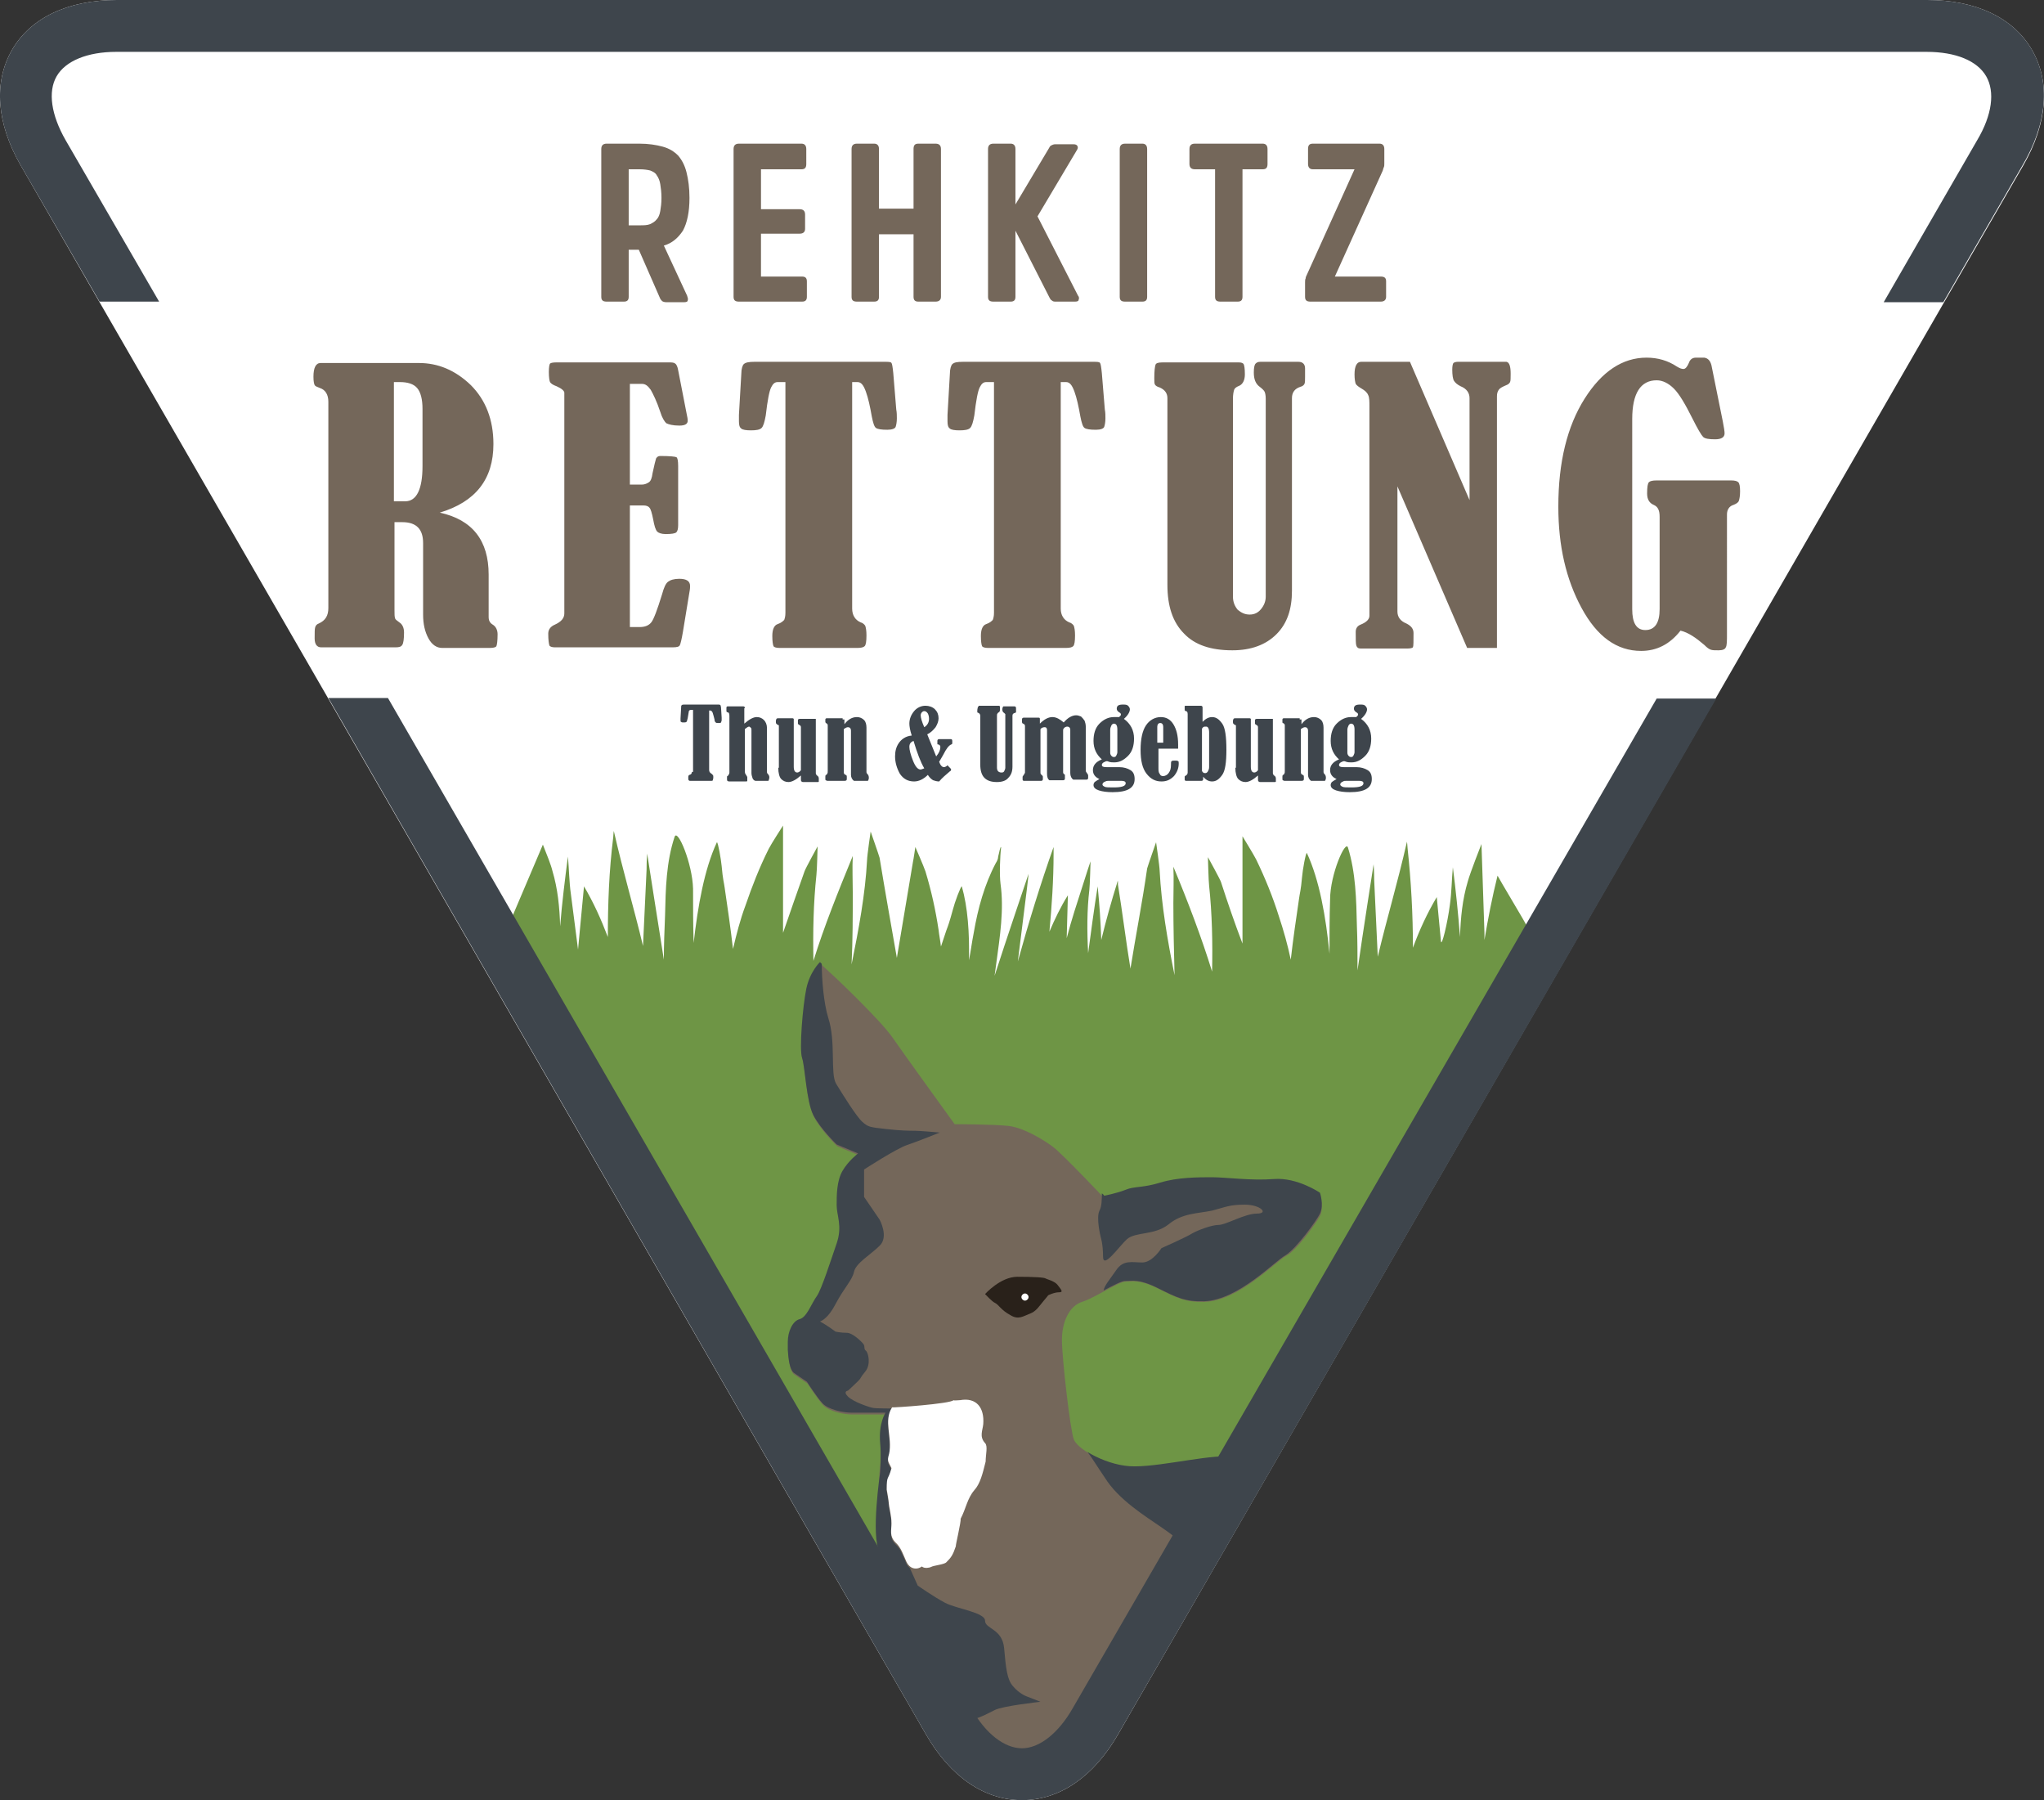
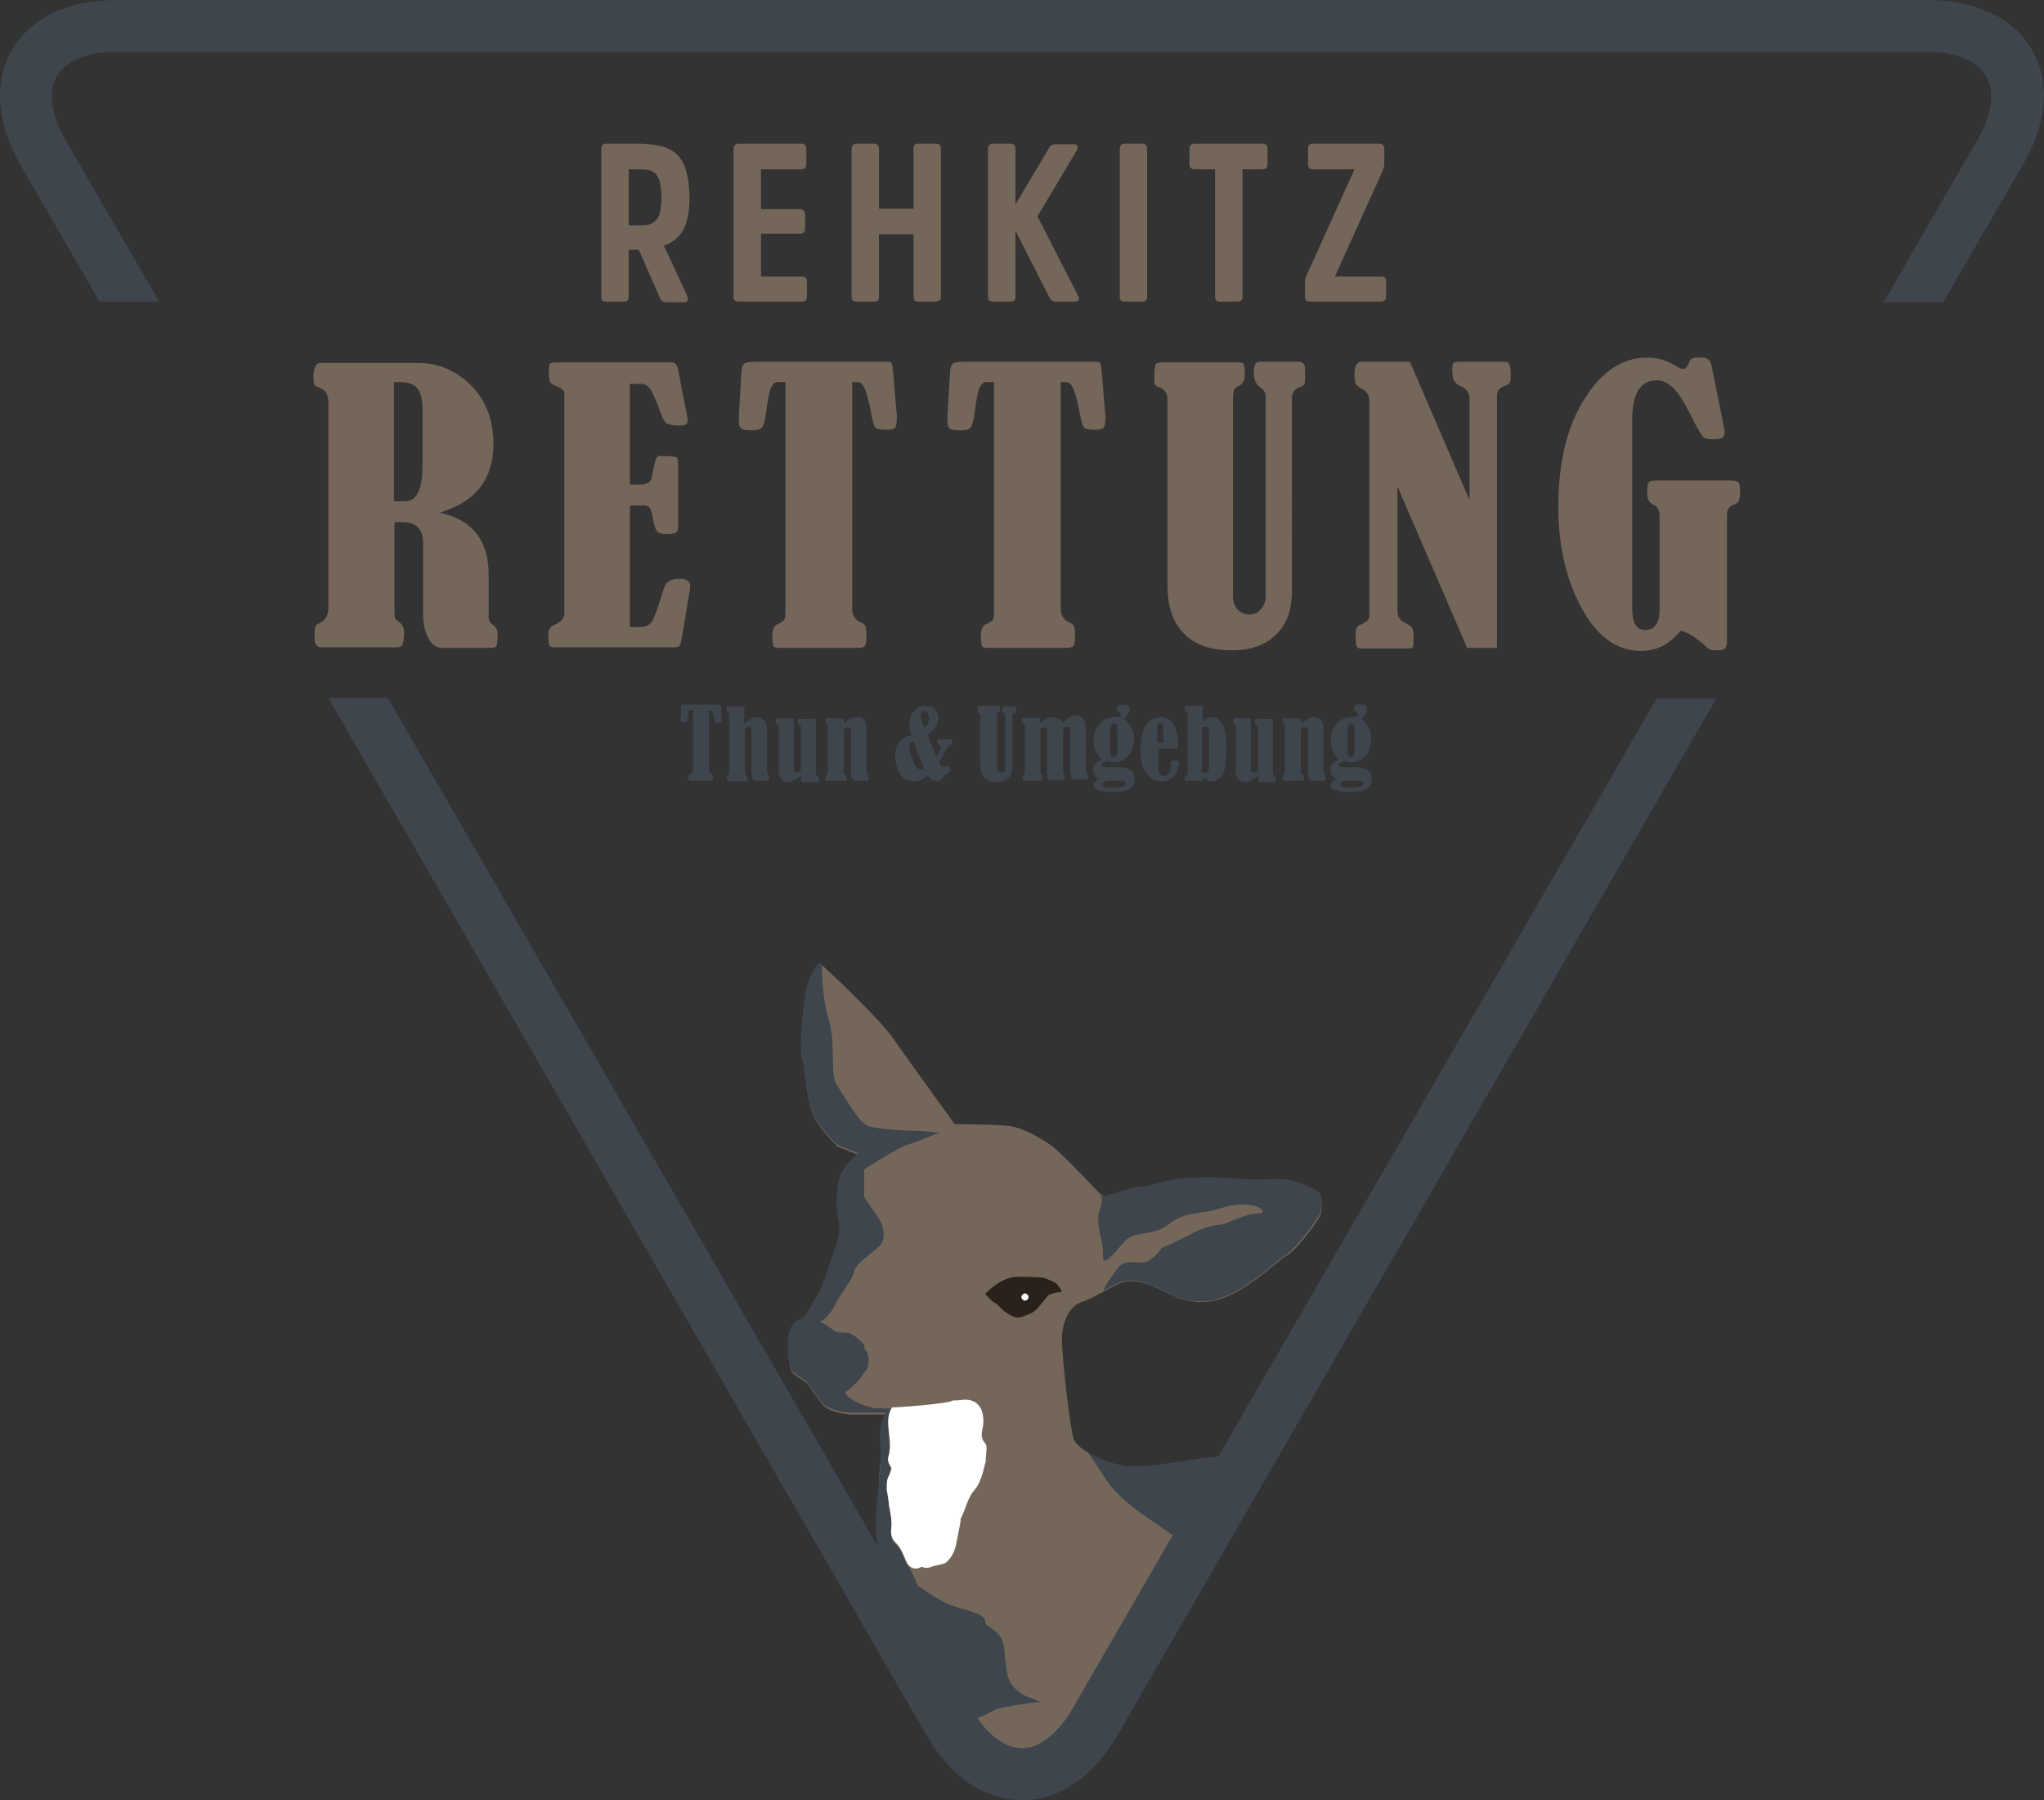
<svg xmlns="http://www.w3.org/2000/svg" xmlns:xlink="http://www.w3.org/1999/xlink" version="1.1" id="Layer_1" x="0px" y="0px" viewBox="0 0 343 302" style="enable-background:new 0 0 343 302;" xml:space="preserve">
  <rect x="0" y="0" width="343" height="302" fill="#333333" stroke="none" />
  <style type="text/css">
	.st0{clip-path:url(#SVGID_2_);fill:#FFFFFF;}
	.st1{clip-path:url(#SVGID_2_);fill:#6E9545;}
	.st2{clip-path:url(#SVGID_4_);fill:#74675A;}
	.st3{clip-path:url(#SVGID_4_);fill:#3E454C;}
	.st4{clip-path:url(#SVGID_4_);fill:#FFFFFF;}
	.st5{clip-path:url(#SVGID_4_);fill:#29211A;}
	.st6{clip-path:url(#SVGID_6_);fill:#3E454C;}
	.st7{clip-path:url(#SVGID_6_);fill:#74675A;}
</style>
  <g>
    <defs>
-       <rect id="SVGID_1_" width="343" height="302" />
-     </defs>
+       </defs>
    <clipPath id="SVGID_2_">
      <use xlink:href="#SVGID_1_" style="overflow:visible;" />
    </clipPath>
    <path class="st0" d="M339.5,27.8c4.1-7.1,4.6-14,1.5-19.4C337.9,3,331.6,0,323.4,0H19.6C11.4,0,5.1,3,2,8.4   c-3.1,5.4-2.6,12.3,1.5,19.4l13.9,24.1l138,239.1c4.1,7.1,9.8,11,16.1,11c6.3,0,12-3.9,16.1-11L326.3,50.6L339.5,27.8z" />
    <path class="st1" d="M85.4,155.1l5.7-13.4c0.6,1.5,1.4,3.5,1.6,4.4c0.9,3,1.2,6.1,1.3,9.3c0.3-3.9,0.8-7.8,1.3-11.7   c0.2,2.1,0.2,4.2,0.5,6.3c0.4,3.1,0.8,6.2,1.2,9.3c0.1-1.1,0.2-2.1,0.3-3.2l0.7-7.4c1.6,2.7,2.9,5.6,4,8.5c0-5.5,0.2-11.1,0.9-16.7   c0-0.3,0.1-1.1,0.1-1.1c1.6,7,3.4,13,4.9,19.3c0.2-4.3,0.4-8.6,0.6-12.8c0-1.5,0.1-2.7,0.1-2.7s1.9,12.2,2.8,17.8   c0-2.5,0.1-4.9,0.2-7.4c0.1-4.5,0.2-9,1.6-13.2c0.5-1.5,3,4.5,3.1,8.7c0,3,0,6,0.1,9.1c0.7-6.2,1.8-12.4,3.9-16.9   c0.2,0,0.7,2.9,0.8,4c0.2,2.3,0.4,2.8,0.5,3.6c0.5,3.4,1,6.8,1.4,10.3c0.6-2.5,1.2-4.9,2.1-7.3c1.1-3.2,2.3-6.3,3.9-9.5   c0.4-0.8,2.4-3.9,2.4-3.9s0,2.2,0,2.5c0,5.2,0,10.3,0,15.5c1.2-3.5,2.4-6.9,3.6-10.3c0.1-0.4,2.2-4.2,2.2-4.2s-0.1,4.1-0.2,4.8   c-0.5,4.7-0.6,9.5-0.5,14.4c1.8-5.8,4.1-11.5,6.6-17.6c-0.1,2,0,4.1,0,6.1c0,4,0,8-0.2,12.1c1.2-5.9,2.3-11.8,2.6-17.5   c0-0.7,0.6-4.8,0.6-4.8s1.4,4,1.5,4.4c0.9,5.5,1.9,11.1,2.9,16.8c0.9-5.4,1.8-10.7,2.7-16.1c0.1-0.4,0.4-2.5,0.4-2.5   s1.4,3.2,1.7,4.1c1,3.3,1.7,6.5,2.2,9.8c0.1,0.9,0.3,1.9,0.4,2.8c0.3-0.9,0.6-1.8,0.9-2.7c0.3-0.8,0.5-1.3,1.1-3.5   c0.3-1.2,1.3-3.9,1.5-3.9c1,3.5,1.3,7.8,1.2,12.4c0.3-1.5,0.5-3.1,0.8-4.6c0.7-4.1,1.8-8.1,3.7-11.7c0.2-0.3,0.4-0.7,0.4-1.1   c0.2-0.7,0.3-1.6,0.5-1.6c-0.2,1.6-0.3,4.7-0.1,6.2c0.6,4.3-0.1,8.8-0.7,13.2c-0.1,0.7-0.2,1.5-0.3,2.2c1.8-5.6,5.7-17.1,5.7-17.1   s-0.1,1.2-0.3,2.7c-0.5,4-1,8-1.5,12c1.8-6.5,3.8-13,6-19.2c0,0,0,0.8,0,1.1c0,4.4-0.3,8.8-0.7,13.1c0.9-2.1,1.9-4.2,3.1-6.1   l-0.2,7.2c0.8-3.1,1.8-6.1,2.8-9.2c0.1-0.4,1.2-3.7,1.2-3.7s-0.1,4.1-0.2,4.8c-0.4,3.4-0.4,6.9-0.2,10.6c0.5-3.7,1-7.5,1.6-11.2   c0.3,3,0.5,6,0.6,9c0.8-3.3,1.7-6.5,2.7-9.7v0c0,0,0,0,0,0c0-0.1,0-0.1,0.1-0.2l0,0.6c0.7,4.3,1.4,9.9,2.1,14.1   c0.9-5.6,2-11.2,2.8-16.8c0.1-0.4,1.5-4.4,1.5-4.4s0.6,4.1,0.6,4.8c0.3,5.7,1.3,11.6,2.5,17.5c-0.1-4-0.2-8-0.2-12.1   c0-2,0.1-4.1,0-6.1c2.5,6,4.7,11.8,6.5,17.6c0.1-4.9,0-9.7-0.5-14.4c-0.1-0.7-0.2-4.8-0.2-4.8s2.1,3.8,2.2,4.2   c1.1,3.4,2.3,6.9,3.6,10.3c0-5.2,0-10.3,0-15.5c0-0.4,0-2.5,0-2.5s1.9,3.1,2.3,3.9c1.5,3.1,2.8,6.3,3.8,9.5c0.8,2.4,1.5,4.9,2,7.3   c0.4-3.5,0.9-6.9,1.4-10.3c0.1-0.8,0.3-1.3,0.5-3.6c0.1-1.2,0.6-4,0.8-4c2.1,4.5,3.2,10.7,3.8,16.9c0-3,0-6.1,0.1-9.1   c0-4.2,2.6-10.1,3-8.7c1.3,4.2,1.4,8.7,1.5,13.2c0.1,2.4,0.1,4.9,0.1,7.4c0.8-5.7,2.7-17.8,2.7-17.8s0.1,1.2,0.1,2.7   c0.2,4.3,0.4,8.6,0.6,12.8c1.5-6.3,3.3-12.3,4.9-19.3c0,0,0.1,0.8,0.1,1.1c0.6,5.6,0.9,11.1,0.9,16.7c1.1-3,2.4-5.8,4-8.5l0.7,7.4   c0.1,1.1,1.1-3,1.5-6.1c0.3-2.1,0.3-4.2,0.5-6.3c0.5,3.9,0.9,7.8,1.2,11.7c0.1-3.2,0.4-6.3,1.3-9.3c0.4-1.5,2.3-6.3,2.3-6.3   l0.5,14.9c0,0.4,0,0.8,0,1.2c0.6-3.6,1.3-7.2,2.2-10.8c0,0.1,4.9,8.3,4.9,8.4l-30.4,59.3l-55,87.5L85.4,155.1z" />
  </g>
  <g>
    <defs>
      <polygon id="SVGID_3_" points="168.9,298.8 179.1,296 254.2,160.9 83.5,152.4   " />
    </defs>
    <clipPath id="SVGID_4_">
      <use xlink:href="#SVGID_3_" style="overflow:visible;" />
    </clipPath>
    <path class="st2" d="M147.6,247c0,0-0.6,8.1,0.9,10.6c1.5,2.5,3.4,8.7,5.8,10.7c2.4,2,4.4,7,4.4,7s-11.2,5.5-13.3,6.4   c-2.2,0.9-6.5,1.7-8.7,3.2c-2.2,1.5-3.8,2-3.5,4.6c0.3,2.6,0,3.8,1.2,5.8c1.2,2,1.6,2.8,1.6,5.5c0,2.8-0.4,6.4,0.7,7.5   c1.2,1.2,1.3,3.5,4.6,3.5c3.3,0,6.4,0.3,10.9,0.3s8.2,0.3,9.8,0.3c1.6,0,3.6,0.3,5.9,0.3c2.3,0,4.7,0.3,4.7,0.3l2.9,0.3   c0,0-3.5,2.8-1.7,5.1c1.8,2.3,4.6,4.4,5.7,4.4c1,0,4.2,0.3,6.2,0.3c2,0,5.8-0.8,7.8-1.7c2-0.9,5.5-0.9,5.5-0.9s2.2-0.3,6.5-0.9   c4.4-0.6,9.3-3.2,14.1-3.2s23.2,0.9,26.5,0.4c3.3-0.4,11.5-0.7,13.5-1c2-0.3,4.1,0,5.4-1.5c1.3-1.5,2.8-2.9,2.9-4.1   c0.1-1.2,0.3-1.7,0.3-2.6c0-0.9-2.1-3.5-2.1-3.5s1.5,1.2,4.8,0c3.3-1.2,7.2-2.3,8.4-2.9c1.2-0.6,3.8-2,5.7-2.9   c1.9-0.9,1.9-1.5,4.8-1.9c2.9-0.4,3.9,0.9,5.7-1c1.7-1.9,3.8-4.8,3-7.5c-0.7-2.7-1.5-8.4-1.5-8.4s-11.2-17.7-13.5-20.6   c-2.3-2.9-14.1-14.2-19.9-16.2c-5.8-2-14.4-5.1-21.3-4.6c-7,0.4-15.9,0.9-21.2,1.9c-5.2,1-10.3,4.4-15.1,4.4   c-4.8,0-13.1,2.2-17.1,1.6c-4.1-0.6-8.1-3-8.7-4.5c-0.6-1.5-2-13.7-2-16.7c0-3,1.2-5.7,3.4-6.4c2.2-0.7,6.1-3.4,7.3-3.4   c1.2,0,2.3-0.4,5.5,1.2c3.2,1.6,4.6,2.3,7.8,2.2c5.7-0.2,11.9-6.8,13.6-7.7c1.8-0.9,5.1-5.6,5.7-6.7c0.7-1.5,0-3.5,0-3.5   s-3.8-2.6-7.7-2.3c-3.9,0.3-8.1-0.3-10.4-0.3c-2.3,0-5.8,0-8.7,0.9c-2.9,0.9-4.4,0.6-5.8,1.2c-1.5,0.6-3.6,1-3.6,1s-7-7.4-8.6-8.6   c-1.6-1.2-4.9-3.2-7.4-3.5c-2.5-0.3-9.1-0.3-9.1-0.3s-8.4-11.6-10.4-14.5c-2-2.9-9.4-9.9-9.4-9.9l-2.7-2.5c0,0-1.7,1.6-2.3,4.5   c-0.6,2.9-1.2,10.2-0.7,11.6c0.4,1.5,0.7,7.3,1.9,9.6c1.2,2.3,3.9,4.9,3.9,4.9l3.6,1.5c0,0-1.6,1.2-2.6,2.9c-1,1.7-1,4.1-1,5.8   c0,1.7,1,3.5,0,6.4c-1,2.9-2.5,7.6-3.3,8.8c-0.9,1.2-1.7,3.6-2.9,3.9c-1.2,0.3-2,2.1-2,3.8c0,1.7,0,4.5,1,5.2   c1,0.7,2.2,1.5,2.2,1.5s1.6,2.5,2.6,3.6c1,1.1,3.5,1.6,4.9,1.6h4.9h0.9c0,0-1.2,1.8-0.9,5.1C147.9,244.1,147.6,247,147.6,247" />
    <path class="st3" d="M283.4,258.8c-2.3-2.9-14.1-14.2-19.9-16.2c-5.8-2-14.4-5.1-21.3-4.6c-7,0.4-15.9,0.9-21.2,1.9   c-5.2,1-10.3,4.4-15.1,4.4s-13.1,2.2-17.1,1.6c-2.3-0.3-4.7-1.3-6.3-2.3c0.7,0.9,1.6,2.4,2.9,4.3c2.3,3.7,6.7,6.4,9.6,8.4   c2.9,2,4.1,3.1,6.4,6.4c2.3,3.3,3.5,5.8,3.5,8.4c0,2.6-0.3,7.3-0.7,9.3c-0.4,2,0.1,3.2-1,6.1c-1.2,2.9-2.9,5.5-4.4,6.4   c-1.5,0.9-7.8,2-8.7,1.7c-0.9-0.3-3.3-0.6-4.8,0.3c-1.5,0.9-5.5,2.2-5.5,2.2s-1.6,1-1.6,1.9c0,0.9,0.9,2.3-0.3,2.6   s-3.5,2.2-3.5,2.2s-6.7,3.9-7.8,4.4c-1.2,0.4-6.7,3.3-6.7,3.3l-0.4,1c1.1,0,1.9,0.1,2.5,0.1c1.6,0,3.6,0.3,5.9,0.3   c2.3,0,4.7,0.3,4.7,0.3l2.9,0.3c0,0-3.5,2.8-1.7,5.1c1.8,2.3,4.6,4.4,5.7,4.4c1,0,4.2,0.3,6.2,0.3c2,0,5.8-0.8,7.8-1.7   c2-0.9,5.5-0.9,5.5-0.9s2.2-0.3,6.5-0.9c1.2-0.2,2.5-0.5,3.8-0.9c-0.4-0.9-0.9-1.5-1.5-1.7c-1.6-0.6-6.8-1.7-8-1.7   c-1.2,0-4.9,1-8.1,0.6c-3.2-0.4-13.6-4.6-4.9-9c5-2.5,13.6-4.4,16-4.9c2.3-0.6,5.5-1,9-1h12.2c2.3,0,4.1,0.1,8.7,0   c4.6-0.1,9,0.6,10.2-1.9c1.2-2.5,0.2-8.3,0.2-8.3s0.9-1.2-1.7-3.9c-2.6-2.8-7-7.4-7.3-9c-0.3-1.6-1-7.8-0.3-8.7   c0.7-0.9,2.3-4.1,3.6-6.7c1.3-2.6,8.7-7.2,10.2-9c1.5-1.8,3.5-4.9,6.8-4.6c3.3,0.3,10.2,1.6,11.9,2.8c1.7,1.2,6.7,3.6,9.3,5   c2.6,1.5,3.8,4.1,5.8,5.8c2,1.7,5.2,3.9,6.4,5.2c1.2,1.3,4.4,5.8,4.4,5.8s2.5,9.1,1.6,10c-1,0.9-1,1.1-1,3.1c0,2-0.6,5.7-0.6,5.7   s0.3,0.7-1.7,2.2c-0.8,0.6-1.7,1.6-2.6,2.6c0.5-0.2,1-0.3,1.9-0.4c2.9-0.4,3.9,0.9,5.7-1c1.7-1.9,3.8-4.8,3-7.5   c-0.7-2.7-1.5-8.4-1.5-8.4S285.7,261.7,283.4,258.8" />
    <path class="st3" d="M174.6,285.5l-2.3-0.9c0,0-1.2-0.4-2.3-1.7c-1-1.1-1.2-3-1.5-6.4c-0.3-3.3-3.2-3.2-3.2-4.6s-4.8-2-6.7-3   c-1.9-1-4.6-2.9-4.6-2.9l-1.3-2.9c-0.2-0.2-0.5-0.5-0.6-0.8c-0.5-1.1-0.9-2.4-1.8-3.2c-1.1-1.1-0.7-2.1-0.7-3.2   c0-1.5-0.4-2.4-0.5-3.9c0-0.1-0.3-1.8-0.3-1.8c0-2.5,0.2-1.4,0.8-3.6c-0.5-1.1-0.8-1.1-0.4-2.4c0.5-2.6-0.7-4.9,0.2-7.1l0.4-0.8   c0,0-2.8,0-3.3-0.1c-0.6-0.1-3.3-1-4.2-1.9c-0.9-0.9,0-1,0-1s1.1-1,1.7-1.6c0.6-0.6,0.2-0.4,1.2-1.6c1-1.2,0.5-3.2,0.1-3.5   c-0.4-0.3-0.1-0.7-0.4-1.1c-0.3-0.4-1.8-1.9-2.8-1.9c-1,0-1.9-0.2-1.9-0.2s-1.3-1-2.6-1.7c0,0,0,0,0,0c0.3-0.1,1.4-0.6,2.6-2.9   c1.4-2.7,2.8-4,3.1-5.4c0.3-1.5,2.8-2.9,4.3-4.4c1.6-1.5,0-4.4,0-4.4l-2.6-3.8v-4.6c0,0,5.4-3.5,7.2-4.1c1.8-0.6,5.5-2.1,5.5-2.1   s-3.3-0.3-4.2-0.3s-2.3,0-4.9-0.3c-2.6-0.3-2.9-0.3-3.9-1.2c-1-0.9-3.3-4.6-4.4-6.4c-1-1.7,0-7-1.3-11c-0.8-2.6-1.1-6.6-1.1-9.1   l-0.3-0.3c0,0-1.7,1.6-2.3,4.5c-0.6,2.9-1.2,10.2-0.7,11.6s0.7,7.3,1.9,9.6c1.2,2.3,3.9,4.9,3.9,4.9l3.6,1.5c0,0-1.6,1.2-2.6,2.9   c-1,1.7-1,4.1-1,5.8c0,1.7,1,3.5,0,6.4c-1,2.9-2.5,7.6-3.3,8.8c-0.9,1.2-1.7,3.6-2.9,3.9c-1.2,0.3-2,2.1-2,3.8c0,0.4,0,0.8,0,1.2   c0,0.1,0,0.2,0,0.2c0.1,1.5,0.3,3.2,1,3.8c1,0.7,2.2,1.5,2.2,1.5s1.6,2.5,2.6,3.6c1,1.1,3.5,1.6,4.9,1.6h4.9h0.5h0.3   c0,0-1.2,1.8-0.9,5.1c0.2,2,0,4.9,0,4.9s-1.6,10.8-0.1,13.3c1.5,2.5,3.3,5.7,5.3,9.4c0.8,3.7,2.5,4.9,2.5,4.9s-7.8,6.2-10,7.1   c-2.2,0.9-6.5,1.7-8.7,3.2c-2.2,1.5-3.8,2-3.5,4.6c0.3,2.6,0,3.8,1.2,5.8c1.2,2,1.6,2.8,1.6,5.5c0.4-0.8,0.7-1.4,0.7-1.4   s1.5-1.5,2.3-2s2.3-2.5,3.5-3.5c1.2-1,3.2-1.9,5.2-2.9c2-1,7.5-1.5,11.9-1.9c4.4-0.4,5.8-1.5,7.3-2.2   C168.2,286.2,174.6,285.5,174.6,285.5" />
    <path class="st3" d="M221.5,203.6c0.7-1.5,0-3.5,0-3.5s-3.8-2.6-7.7-2.3c-3.9,0.3-8.1-0.3-10.4-0.3c-2.3,0-5.8,0-8.7,0.9   c-2.9,0.9-4.4,0.6-5.8,1.2c-1.5,0.6-3.6,1-3.6,1s-0.1-0.2-0.4-0.4c0,0.9,0,2.2-0.4,2.9c-0.6,1.2,0.2,4.4,0.2,4.4s0.4,1.2,0.4,3.3   c0,2.2,2.6-1.6,4-2.9c1.5-1.3,4.6-0.6,7-2.5c2.3-1.9,4.9-1.8,7.3-2.3c2.3-0.6,2.9-1,5.5-1c2.6,0,4.1,1.5,2,1.5   c-2,0-5.2,1.9-6.4,1.9c-1.2,0-3.5,0.9-4.4,1.4c-0.9,0.6-5.2,2.5-5.2,2.5s-1.5,2.4-3.2,2.4c-1.7,0-3.2-0.5-4.4,1.3   c-1.1,1.6-2,2.6-2.1,3.4c1.5-0.8,3-1.6,3.6-1.6c1.2,0,2.3-0.4,5.5,1.2c3.2,1.6,4.6,2.3,7.8,2.2c5.7-0.2,11.9-6.8,13.6-7.7   C217.6,209.4,220.9,204.8,221.5,203.6" />
    <path class="st4" d="M160,234.9c0,0.1,0.9,0,1.1,0c2.8-0.5,4.1,1.3,3.9,4c-0.1,1.1-0.7,2.1,0.3,3.2c0.5,0.5,0.1,1.9,0.1,3.1   c-0.5,2-0.9,3.7-1.9,4.8c-1.2,1.4-1.4,3.1-2.3,4.8c0.1,0.5-0.9,4.6-0.8,4.6c-0.5,1.5-0.8,1.9-1.6,2.7c-0.4,0.4-2.1,0.5-2.6,0.8   c-0.2,0.1-1.1,0.3-1.5-0.1c-1,0.7-2.1,0.3-2.6-0.8c-0.5-1.1-0.9-2.4-1.8-3.2c-1.1-1.1-0.7-2.1-0.7-3.2c0-1.5-0.4-2.4-0.5-3.9   c0-0.1-0.3-1.8-0.3-1.8c0-2.5,0.2-1.4,0.8-3.6c-0.5-1.1-0.8-1.1-0.4-2.4c0.6-2.8-1-5.5,0.5-7.8C149.7,236.2,159.6,235.5,160,234.9" />
    <path class="st4" d="M193.7,280.4c-0.7-1.1-0.6-1.6-1.1-2.8c-0.2-0.7,0.1-1.9,0.5-2.5c0.4-0.5,1.5-0.7,2.3-0.8   c0.2,0,0.5,0.7,0.7,1.1c0.3,0.5,0.5,1.1,0.7,1.6c0.7,2.2,0.6,2.2-1.4,3.3C195.3,280.5,194.4,281.3,193.7,280.4" />
    <path class="st4" d="M223.3,279.1c-1.2,0.3-2.5,0.7-3.8,0.7c-0.7,0-1.7-0.7-2.1-1.4c-0.4-0.6-0.1-1.6,0.1-2.4   c0-0.2,0.8-0.2,1.3-0.3c0.6-0.1,1.2-0.1,1.7-0.1c2.3,0.1,2.3,0.2,2.6,2.5C223.1,278.3,223.2,278.5,223.3,279.1" />
    <path class="st4" d="M263.4,277.4c-1.7-0.1-3.8,0.9-5.3-1.4c0.2-0.2-1,0.1-1-1.5c1.2-2.4,3.1-1.4,4.7-1.4c1.3,0.7,1.5,2.2,2.2,3.3   C264,276.4,263.8,276.8,263.4,277.4" />
    <path class="st4" d="M204.3,251.2c1.1-1.3,1.9-3.6,4.3-3.9c0,0.2,1.6,0.2,1.6,0.2c0.9,1.9-1.2,2.6-2,4.2c-1.5,0.7-2.3,0.3-3.6,0.5   C204.6,252.1,204.5,251.7,204.3,251.2" />
    <path class="st4" d="M215,268.4c0.8-1,1.2-2.5,3-2.6c0.1,0.2,0.7-0.1,1.7,0.6c0.8,1.5,0,2.3-1.7,2.6c-1,0-1.8,0.1-2.7,0.1   C215.3,269.1,215.2,268.8,215,268.4" />
    <path class="st4" d="M275.4,271c-1.5,0.2-1.7-0.7-1.8-1.6c-0.1-1-0.2-2-0.2-3c0-0.5,0.7-0.6,0.8-1.1c0.7,0.2,1.3-0.1,1.5,0.3   c0.4,0.9,1.9,1.9,0.5,3.2c-0.1,0.1-0.1,0.7,0.1,0.9C277.3,271.3,276.3,271.1,275.4,271" />
    <path class="st4" d="M240.8,265.3c-0.2,0.1-0.2-2-0.5-1.8c0.1-0.7,0.2-1.6,0.2-2.3c0.4,0.2,0.4-0.5,2.5-1c0.6,1.7,2.5,2.7,2.3,5.2   c-0.5-0.5,0.7,1-0.7,0.8C242,266.1,241.1,267.1,240.8,265.3" />
    <path class="st4" d="M239.2,248.3c-0.2,0.9-0.3,1.8-0.6,2.6c-0.1,0.3-0.7,0.5-1.1,0.6c-0.5,0.3-1.7,0.1-2.6,0.1   c-0.1,0-1.2-1.3-1.4-1.4c0.4-1.2,0.4-1.6,2.4-2c1.3,0,1.2,0.3,1.5,0C237.6,248,238.8,248.3,239.2,248.3" />
    <path class="st4" d="M222,256.2c1.2,0.1,2.2,0.7,3,1.5c0.3,0.3,0.3,1.8,0.1,2c-0.3,0.3-0.9,0.6-1.4,0.5   C221.8,260,220.8,257.9,222,256.2" />
    <path class="st4" d="M258,258.7c-1.1-0.3-2.4-0.5-2.6-1.9c-0.1-0.5,0.2-1.1,0.3-1.6c0.5,0.2,1,0.2,1.4,0.5c0.7,0.5,1.4,1.1,1.6,1.3   C258.1,257.2,257.6,258.3,258,258.7" />
    <path class="st4" d="M240.6,274.4c0.6,0.4,1.1,0.7,1.4,1.1c0.4,0.6,0.7,1.4,1,2.1c-0.5,0.1-1.3,0.5-1.5,0.3c-0.6-0.5-1.2-1.2-1.5-2   C239.9,275.6,240.4,274.9,240.6,274.4" />
    <path class="st4" d="M265.5,246.9c2.4,0.1,4.1,1.3,4.3,3.3c-1.7-1.1-4.5-0.8-5.5-2.6C264.4,247.4,265.4,247,265.5,246.9" />
-     <path class="st4" d="M208.6,270.9c0.7,0.9,0.5,2.8-0.4,3.7C206,273.7,206.1,273.1,208.6,270.9" />
    <path class="st4" d="M243.7,241.1c2-0.6,2.8,0.5,3.4,1.6C245.4,244.4,244.9,244.2,243.7,241.1" />
    <path class="st4" d="M208.4,257.4c0.7,0.8,1.8,1.4,2,2.3c0.2,0.9-0.4,2.2-0.6,3.3c-0.3,0-0.5-0.1-0.8-0.1c-0.4-1.6-0.8-3.2-1.2-4.8   C208,257.8,208.2,257.6,208.4,257.4" />
-     <path class="st4" d="M225.9,243.7c-0.8,0.7-1.5,1-2.4,1.2c-1,0.2-2.2-0.4-3.2-0.7c0.1-0.3,0.1-0.5,0.2-0.8c1.8-1.4,3.2-0.7,4.9-1.1   C225.5,242.6,225.7,243.5,225.9,243.7" />
+     <path class="st4" d="M225.9,243.7c-1,0.2-2.2-0.4-3.2-0.7c0.1-0.3,0.1-0.5,0.2-0.8c1.8-1.4,3.2-0.7,4.9-1.1   C225.5,242.6,225.7,243.5,225.9,243.7" />
    <path class="st5" d="M165.3,217.1c0,0,2.6-2.9,5.4-2.9c2.8,0,4.6,0.1,4.8,0.3c0.1,0.1,1.5,0.4,2,1.1c0.6,0.8,1,1.2,0.2,1.2   c-0.8,0-1.8,0.5-1.8,0.5s-0.3,0.4-0.9,1.1c-0.6,0.7-1.1,1.6-2.2,2c-1.1,0.4-1.9,1.1-3.3,0.2c-1.5-0.8-1.9-1.7-2.5-2   C166.5,218.4,165.3,217.1,165.3,217.1" />
    <path class="st4" d="M172,218.2c0.3,0,0.6-0.3,0.6-0.6c0-0.3-0.3-0.6-0.6-0.6c-0.3,0-0.6,0.3-0.6,0.6   C171.4,217.9,171.7,218.2,172,218.2" />
  </g>
  <g>
    <defs>
      <rect id="SVGID_5_" width="343" height="302" />
    </defs>
    <clipPath id="SVGID_6_">
      <use xlink:href="#SVGID_5_" style="overflow:visible;" />
    </clipPath>
    <path class="st6" d="M55.1,117.1L155.4,291c4.1,7.1,9.8,11,16.1,11s12-3.9,16.1-11l100.4-173.8h-10L180,286.6   c-2.4,4.2-5.6,6.7-8.5,6.7s-6.1-2.4-8.5-6.7L65.1,117.1H55.1z M341,8.4C337.9,3,331.6,0,323.4,0H19.6C11.4,0,5.1,3,2,8.4   c-3.1,5.4-2.6,12.3,1.5,19.4l13.2,22.8h10L11,23.5c-2.4-4.2-3-8.1-1.5-10.7c1.5-2.6,5.2-4.1,10-4.1h303.8c4.9,0,8.5,1.5,10,4.1   c1.5,2.6,1,6.5-1.5,10.7l-15.7,27.2h10l13.2-22.8C343.6,20.7,344.1,13.8,341,8.4" />
    <path class="st7" d="M286,108.2c0.5,0.5,0.8,0.7,1.1,0.8c0.3,0.1,0.7,0.1,1.3,0.1c0.7,0,1.1-0.2,1.2-0.5c0.2-0.3,0.2-1.1,0.2-2.3   V86.3c0-0.8,0.4-1.4,1.1-1.6c0.5-0.2,0.8-0.4,0.9-0.7c0.1-0.3,0.2-0.8,0.2-1.6c0-0.8-0.1-1.3-0.3-1.5c-0.2-0.2-0.6-0.3-1.2-0.3H278   c-0.7,0-1.1,0.1-1.3,0.3c-0.2,0.2-0.3,0.8-0.3,1.9c0,1,0.4,1.6,1.1,1.9c0.7,0.3,1,0.9,1,2v15.5c0,2.3-0.8,3.5-2.4,3.5   c-1.5,0-2.2-1.2-2.2-3.5V70.3c0-4.3,1.4-6.5,4.1-6.5c1,0,2,0.5,2.9,1.4c0.9,0.9,1.9,2.6,3.1,5c0.9,1.8,1.5,2.8,1.8,3.1   c0.3,0.3,1,0.4,2,0.4c1,0,1.6-0.3,1.6-1c0-0.3-0.1-1-0.3-2l-1.9-9.4c-0.2-0.8-0.6-1.2-1.2-1.3L285,60h-0.4c-0.6,0-1,0.3-1.2,0.9   c-0.3,0.7-0.6,1-0.9,1c-0.3,0-0.6-0.1-1.1-0.4c-1.5-1-3.2-1.5-5.1-1.5c-4,0-7.5,2.3-10.4,6.9c-2.9,4.6-4.4,10.6-4.4,18.1   c0,6.6,1.3,12.2,3.9,17c2.6,4.8,5.9,7.2,10,7.2c2.6,0,4.8-1.1,6.6-3.4C283.3,106.1,284.6,107,286,108.2 M246.2,108.7h5V66.5   c0-0.5,0.1-0.8,0.3-1.1c0.2-0.3,0.6-0.5,1.3-0.8c0.3-0.1,0.5-0.3,0.6-0.5c0.1-0.2,0.1-0.7,0.1-1.4c0-1.2-0.2-1.9-0.7-2h-8.2   c-0.3,0-0.6,0.1-0.7,0.2c-0.1,0.1-0.2,0.5-0.2,1.1c0,0.9,0.1,1.6,0.3,1.9c0.2,0.3,0.5,0.6,1.1,0.9c1,0.4,1.5,1.1,1.5,2v17.1   l-10-23.2h-8.2c-0.7,0-1.1,0.7-1.1,2.1c0,0.8,0.1,1.3,0.2,1.6c0.2,0.3,0.5,0.5,1,0.8c0.5,0.3,0.9,0.6,1.1,1.1   c0.2,0.4,0.2,1.1,0.2,1.9v35.1c0,0.6-0.5,1.1-1.5,1.5c-0.5,0.2-0.8,0.6-0.8,1.2c0,1.2,0,2,0.1,2.3c0.1,0.3,0.3,0.5,0.7,0.5h7.9   c0.5,0,0.8-0.1,0.9-0.2c0.1-0.2,0.1-1,0.1-2.4c0-0.7-0.4-1.2-1.2-1.6c-1-0.4-1.5-1.1-1.5-2v-21L246.2,108.7z M193.9,61.2   c-0.1,0.3-0.2,1-0.2,2.2c0,0.6,0,0.9,0.1,1.1c0.1,0.2,0.4,0.4,0.8,0.5c0.9,0.4,1.3,1,1.3,1.8v31.3c0,3.6,0.9,6.3,2.8,8.2   c1.8,1.9,4.5,2.8,8.1,2.8c3.1,0,5.6-0.9,7.4-2.7c1.8-1.8,2.6-4.2,2.6-7.3V66.8c0-1,0.5-1.6,1.4-1.9c0.4-0.1,0.6-0.3,0.7-0.5   c0.1-0.2,0.1-0.6,0.1-1.2v-1.4c0-0.7-0.4-1.1-1.1-1.1h-6.4c-0.4,0-0.6,0.1-0.8,0.3c-0.2,0.2-0.3,0.7-0.3,1.5c0,1.1,0.3,1.9,1,2.4   c0.4,0.3,0.7,0.6,0.8,0.8c0.1,0.2,0.2,0.6,0.2,1.2v33.2c0,0.8-0.3,1.5-0.8,2.1c-0.5,0.6-1.1,0.9-1.9,0.9c-0.8,0-1.4-0.3-2-0.8   c-0.5-0.6-0.8-1.3-0.8-2.2V66.9c0-0.7,0.1-1.2,0.2-1.5c0.1-0.3,0.4-0.5,0.9-0.7c0.6-0.3,0.9-1,0.9-1.9c0-1-0.1-1.5-0.2-1.7   c-0.1-0.2-0.4-0.3-0.8-0.3h-12.8C194.4,60.8,194,60.9,193.9,61.2 M166.8,102.8c0,0.6-0.1,0.9-0.2,1.2c-0.2,0.2-0.5,0.5-1.1,0.7   c-0.6,0.2-0.9,0.9-0.9,2c0,0.9,0.1,1.5,0.2,1.7c0.1,0.2,0.5,0.3,1,0.3h13.1c0.6,0,1-0.1,1.2-0.3c0.2-0.2,0.3-0.8,0.3-1.8   c0-0.8-0.1-1.3-0.2-1.6c-0.1-0.2-0.4-0.5-0.8-0.6c-0.9-0.4-1.4-1.2-1.4-2.3V64.1h0.9c0.6,0,1,0.5,1.4,1.6c0.4,1.1,0.7,2.5,1,4.2   c0.2,1,0.4,1.7,0.7,1.9c0.3,0.2,0.9,0.3,1.9,0.3c0.8,0,1.3-0.2,1.4-0.5c0.1-0.3,0.2-0.8,0.2-1.4c0-0.5,0-1-0.1-1.5l-0.5-6.1   c-0.1-1-0.2-1.6-0.3-1.7c-0.1-0.2-0.5-0.2-1.2-0.2h-21.8c-1,0-1.5,0.1-1.8,0.4c-0.2,0.2-0.4,0.8-0.4,1.6l-0.4,6.9   c0,0.4,0,0.7,0,1.1c0,0.6,0.1,1,0.4,1.2c0.2,0.2,0.8,0.3,1.6,0.3c0.9,0,1.5-0.1,1.8-0.4c0.3-0.3,0.5-1,0.7-2.1   c0.3-2.6,0.6-4.1,0.9-4.7c0.3-0.6,0.6-0.9,1.1-0.9h1.3V102.8z M131.8,102.8c0,0.6-0.1,0.9-0.2,1.2c-0.2,0.2-0.5,0.5-1.1,0.7   c-0.6,0.2-0.9,0.9-0.9,2c0,0.9,0.1,1.5,0.2,1.7c0.1,0.2,0.5,0.3,1,0.3h13.1c0.6,0,1-0.1,1.2-0.3c0.2-0.2,0.3-0.8,0.3-1.8   c0-0.8-0.1-1.3-0.2-1.6c-0.1-0.2-0.4-0.5-0.8-0.6c-0.9-0.4-1.4-1.2-1.4-2.3V64.1h0.9c0.6,0,1,0.5,1.4,1.6c0.4,1.1,0.7,2.5,1,4.2   c0.2,1,0.4,1.7,0.7,1.9c0.3,0.2,0.9,0.3,1.9,0.3c0.8,0,1.3-0.2,1.4-0.5c0.1-0.3,0.2-0.8,0.2-1.4c0-0.5,0-1-0.1-1.5l-0.5-6.1   c-0.1-1-0.2-1.6-0.3-1.7c-0.1-0.2-0.5-0.2-1.2-0.2h-21.8c-0.9,0-1.5,0.1-1.8,0.4c-0.2,0.2-0.4,0.8-0.4,1.6l-0.4,6.9   c0,0.4,0,0.7,0,1.1c0,0.6,0.1,1,0.4,1.2c0.2,0.2,0.8,0.3,1.6,0.3c0.9,0,1.5-0.1,1.8-0.4c0.3-0.3,0.5-1,0.7-2.1   c0.3-2.6,0.6-4.1,0.9-4.7c0.3-0.6,0.6-0.9,1.1-0.9h1.3V102.8z M107.7,64.4c0.6,0,1,0.3,1.5,1c0.4,0.7,1,1.9,1.6,3.7   c0.3,1,0.7,1.6,1,1.9c0.4,0.2,1.1,0.4,2.2,0.4c1,0,1.4-0.3,1.4-0.8c0-0.1,0-0.4-0.1-0.8l-1.5-7.7c-0.1-0.6-0.3-1-0.5-1.1   c-0.2-0.2-0.6-0.2-1-0.2H93.3c-0.6,0-0.9,0.1-1,0.2c-0.1,0.1-0.2,0.6-0.2,1.4c0,0.9,0.1,1.5,0.2,1.7c0.1,0.2,0.5,0.5,1.1,0.7   c0.9,0.4,1.3,0.8,1.3,1.1v37c0,0.8-0.5,1.4-1.6,1.9c-0.7,0.3-1.1,0.8-1.1,1.5c0,1.1,0.1,1.7,0.2,2c0.1,0.2,0.5,0.3,0.9,0.3h19.8   c0.7,0,1.1-0.1,1.2-0.4c0.1-0.2,0.3-1,0.5-2.2l1.1-6.7c0.1-0.5,0.1-0.8,0.1-1c0-0.8-0.6-1.2-1.8-1.2c-0.9,0-1.5,0.2-1.9,0.5   c-0.4,0.3-0.7,1-1,2.1c-0.8,2.6-1.4,4.2-1.8,4.7c-0.4,0.5-1,0.8-2,0.8h-1.6V84.8h2.3c0.4,0,0.8,0.1,1,0.4c0.2,0.2,0.4,0.9,0.6,1.9   c0.2,1.1,0.4,1.8,0.7,2.1c0.2,0.2,0.7,0.4,1.4,0.4c1,0,1.6-0.1,1.8-0.3c0.2-0.2,0.3-0.6,0.3-1.2v-9.9c0-0.9-0.1-1.4-0.3-1.5   c-0.2-0.1-1.1-0.2-2.7-0.2c-0.3,0-0.5,0.1-0.7,0.4c-0.1,0.3-0.3,1.1-0.6,2.5c-0.1,0.8-0.3,1.3-0.6,1.5c-0.3,0.2-0.7,0.4-1.2,0.4h-2   V64.4H107.7z M67.1,64.1c1.3,0,2.3,0.3,2.9,1c0.6,0.7,0.9,1.9,0.9,3.5v9.6c0,3.9-1,5.9-2.9,5.9h-1.9v-20H67.1z M67.5,87.6   c2.4,0,3.5,1.2,3.5,3.5v12c0,1.6,0.3,2.9,0.9,4c0.6,1.1,1.4,1.6,2.3,1.6h8c0.6,0,1-0.1,1.1-0.3c0.1-0.2,0.2-0.9,0.2-2   c0-0.7-0.3-1.3-0.8-1.6c-0.5-0.3-0.7-0.7-0.7-1.3v-7.1c0-5.7-2.7-9.2-8.2-10.4c6-1.8,9-5.6,9-11.5c0-4.1-1.3-7.4-3.8-9.9   c-2.6-2.5-5.5-3.7-8.7-3.7H53.8c-0.8,0-1.2,0.8-1.2,2.3c0,0.8,0.1,1.2,0.2,1.4c0.1,0.2,0.4,0.3,0.9,0.5c0.9,0.3,1.4,1.1,1.4,2.3   V102c0,1.3-0.5,2.1-1.6,2.6c-0.3,0.1-0.5,0.3-0.6,0.6c-0.1,0.3-0.1,0.9-0.1,1.9c0,1,0.4,1.5,1.1,1.5h12.5c0.6,0,0.9-0.1,1.1-0.4   c0.2-0.3,0.3-1,0.3-2.1c0-0.8-0.3-1.4-0.8-1.7c-0.4-0.3-0.7-0.5-0.7-0.7c-0.1-0.2-0.1-0.7-0.1-1.4V87.6H67.5z" />
    <path class="st7" d="M219,49.8c0,0.6,0.3,0.8,0.9,0.8h11.8c0.6,0,0.9-0.3,0.9-0.8v-2.6c0-0.6-0.3-0.8-0.9-0.8H224l8-17.7   c0.1-0.2,0.1-0.4,0.2-0.6c0.1-0.2,0.1-0.4,0.1-0.7V25c0-0.6-0.3-0.9-0.8-0.9h-11.2c-0.6,0-0.8,0.3-0.8,0.9v2.5   c0,0.6,0.3,0.9,0.8,0.9h7l-8,17.7c-0.1,0.2-0.2,0.4-0.2,0.6c-0.1,0.2-0.1,0.4-0.1,0.7V49.8z M199.6,27.5c0,0.6,0.3,0.9,0.9,0.9h3.4   v21.4c0,0.6,0.3,0.8,0.9,0.8h2.9c0.6,0,0.8-0.3,0.8-0.8V28.4h3.4c0.6,0,0.8-0.3,0.8-0.9V25c0-0.6-0.3-0.9-0.8-0.9h-11.4   c-0.6,0-0.9,0.3-0.9,0.9V27.5z M187.9,49.8c0,0.6,0.3,0.8,0.9,0.8h2.9c0.6,0,0.8-0.3,0.8-0.8V25c0-0.6-0.3-0.9-0.8-0.9h-2.9   c-0.6,0-0.9,0.3-0.9,0.9V49.8z M170.4,34.3V25c0-0.6-0.3-0.9-0.8-0.9h-2.9c-0.6,0-0.9,0.3-0.9,0.9v24.8c0,0.6,0.3,0.8,0.9,0.8h2.9   c0.6,0,0.8-0.3,0.8-0.8V38.7l5.7,11.2c0.1,0.2,0.2,0.4,0.4,0.5c0.2,0.2,0.4,0.2,0.7,0.2h3.2c0.4,0,0.6-0.1,0.6-0.3   c0.1-0.2,0.1-0.5-0.1-0.7l-6.8-13.3l6.6-11.1c0.2-0.3,0.2-0.5,0.1-0.7c-0.1-0.2-0.3-0.3-0.7-0.3h-3c-0.3,0-0.5,0.1-0.7,0.2   c-0.2,0.1-0.3,0.3-0.4,0.5L170.4,34.3z M153.3,49.8c0,0.6,0.3,0.8,0.8,0.8h2.9c0.6,0,0.9-0.3,0.9-0.8V25c0-0.6-0.3-0.9-0.9-0.9   h-2.9c-0.6,0-0.8,0.3-0.8,0.9v10h-5.8V25c0-0.6-0.3-0.9-0.8-0.9h-2.9c-0.6,0-0.9,0.3-0.9,0.9v24.8c0,0.6,0.3,0.8,0.9,0.8h2.9   c0.6,0,0.8-0.3,0.8-0.8V39.3h5.8V49.8z M134.2,39.2c0.6,0,0.9-0.3,0.9-0.8V36c0-0.6-0.3-0.9-0.9-0.9h-6.5v-6.7h6.8   c0.6,0,0.8-0.3,0.8-0.9V25c0-0.6-0.3-0.9-0.8-0.9H124c-0.6,0-0.9,0.3-0.9,0.9v24.8c0,0.6,0.3,0.8,0.9,0.8h10.6   c0.6,0,0.8-0.3,0.8-0.8v-2.6c0-0.6-0.3-0.8-0.8-0.8h-6.9v-7.2H134.2z M101.8,24.1c-0.6,0-0.9,0.3-0.9,0.9v24.8   c0,0.6,0.3,0.8,0.9,0.8h2.9c0.6,0,0.8-0.3,0.8-0.8v-7.9h1.7l3.5,8c0.1,0.3,0.3,0.5,0.4,0.6c0.1,0.1,0.4,0.2,0.7,0.2h3   c0.4,0,0.6-0.1,0.6-0.3c0.1-0.2,0-0.5-0.1-0.8l-3.9-8.4c1.4-0.4,2.4-1.3,3.2-2.5c0.7-1.3,1.1-3.1,1.1-5.5c0-1.7-0.2-3.1-0.5-4.3   c-0.3-1.2-0.8-2.1-1.4-2.8c-0.7-0.7-1.5-1.2-2.6-1.5c-1.1-0.3-2.4-0.5-3.9-0.5H101.8z M105.5,37.9v-9.5h1.8c0.8,0,1.4,0.1,1.8,0.2   c0.5,0.2,0.9,0.4,1.1,0.8c0.3,0.4,0.5,0.9,0.6,1.5c0.1,0.6,0.2,1.4,0.2,2.3c0,0.9-0.1,1.6-0.2,2.2c-0.1,0.6-0.3,1.1-0.6,1.4   c-0.3,0.4-0.7,0.6-1.1,0.8c-0.5,0.2-1.1,0.2-1.8,0.2H105.5z" />
    <path class="st6" d="M225.9,131h2.2c0.4,0,0.7,0.1,0.7,0.4c0,0.5-0.7,0.7-2,0.7c-0.8,0-1.3,0-1.5-0.1c-0.2-0.1-0.4-0.2-0.4-0.4   c0-0.2,0.2-0.4,0.5-0.5C225.5,131,225.7,131,225.9,131 M227.3,126.2c0,0.2-0.1,0.4-0.2,0.6c-0.1,0.2-0.3,0.2-0.4,0.2   c-0.2,0-0.3-0.1-0.4-0.2c-0.1-0.1-0.2-0.3-0.2-0.5v-3.9c0-0.2,0.1-0.5,0.2-0.7c0.1-0.2,0.3-0.3,0.4-0.3c0.4,0,0.6,0.3,0.6,1V126.2z    M226.7,120.3c-0.9,0-1.7,0.4-2.4,1.1c-0.7,0.7-1,1.7-1,2.9c0,1.3,0.5,2.3,1.4,3.1c-1,0.4-1.5,1-1.5,1.8c0,0.7,0.4,1.2,1.1,1.5   c-0.1,0-0.1,0.1-0.2,0.1c-0.3,0.2-0.5,0.3-0.6,0.4c-0.1,0.1-0.2,0.3-0.2,0.5c0,0.4,0.3,0.7,0.9,0.9c0.6,0.2,1.4,0.3,2.3,0.3   c2.5,0,3.7-0.7,3.7-2.2c0-0.7-0.2-1.2-0.7-1.5c-0.5-0.3-1.1-0.5-1.9-0.5h-2.1c-0.6,0-0.8-0.1-0.8-0.4c0-0.1,0.1-0.3,0.3-0.4   c0.2-0.1,0.4-0.2,0.5-0.2c0.1,0,0.2,0,0.4,0.1c0.3,0.1,0.6,0.1,0.9,0.1c0.9,0,1.6-0.4,2.3-1.1c0.7-0.7,1-1.7,1-2.9   c0-1.4-0.6-2.5-1.7-3.3c0.7-0.6,1-1.2,1-1.6c0-0.2-0.1-0.4-0.3-0.6c-0.2-0.2-0.5-0.2-0.9-0.2c-0.7,0-1,0.2-1,0.7   c0,0.2,0.1,0.4,0.4,0.6c0.2,0.1,0.3,0.2,0.3,0.4c0,0.1-0.1,0.2-0.3,0.4C227.3,120.3,227,120.3,226.7,120.3 M218.1,120.7   c0-0.1,0-0.2,0-0.2c0,0-0.1,0-0.2,0h-2.5c-0.1,0-0.2,0.1-0.2,0.2v0.4c0,0.1,0,0.2,0.1,0.2c0.2,0.1,0.3,0.2,0.3,0.4v7.6   c0,0.3,0,0.4-0.1,0.5c0,0.1-0.1,0.2-0.2,0.2c-0.1,0.1-0.1,0.2-0.1,0.3v0.3c0,0.2,0,0.3,0.1,0.3c0,0,0.1,0.1,0.3,0.1h2.8   c0.3,0,0.4-0.1,0.4-0.3v-0.4c0-0.2-0.1-0.3-0.2-0.3c-0.2-0.1-0.3-0.2-0.3-0.4v-7.3c0.3-0.2,0.5-0.3,0.7-0.3c0.3,0,0.5,0.2,0.5,0.6   v7.4c0,0.4,0.2,0.8,0.5,1h2.2c0.1,0,0.2,0,0.2-0.1c0,0,0.1-0.2,0.1-0.4c0-0.3-0.1-0.5-0.2-0.6c-0.1-0.1-0.2-0.2-0.2-0.4v-7.4   c0-0.5-0.1-1-0.4-1.3c-0.3-0.3-0.7-0.5-1.2-0.5c-0.8,0-1.5,0.4-2.1,1.2V120.7z M207.3,128.8c0,0.9,0.2,1.6,0.5,1.9   c0.3,0.3,0.7,0.5,1.2,0.5c0.6,0,1.3-0.4,2.1-1.1c0,0,0,0.1,0,0.4v0.2c0,0.2,0,0.3,0.1,0.4c0.1,0.1,0.2,0.1,0.3,0.1h2.4   c0.1,0,0.2,0,0.2-0.1c0,0,0-0.2,0-0.5c0-0.2-0.1-0.4-0.3-0.5c-0.1-0.1-0.2-0.2-0.2-0.4v-8.9c0-0.1,0-0.2,0-0.2c0,0-0.1,0-0.2,0   h-2.5c-0.2,0-0.3,0.1-0.3,0.2c0,0.3,0,0.5,0,0.6c0,0.1,0.1,0.1,0.2,0.2c0.2,0.1,0.3,0.2,0.3,0.4v7.2c-0.1,0.2-0.4,0.4-0.6,0.4   c-0.4,0-0.6-0.3-0.6-1v-7.7c0-0.1,0-0.2,0-0.3c0,0-0.1-0.1-0.2-0.1h-2.4c-0.2,0-0.2,0-0.3,0.1c0,0-0.1,0.2-0.1,0.3   c0,0.1,0,0.1,0,0.2c0,0.2,0,0.3,0.1,0.3c0,0.1,0.1,0.1,0.2,0.2c0,0,0.1,0,0.2,0.1V128.8z M202.9,128.7c0,0.3-0.1,0.5-0.2,0.7   c-0.1,0.2-0.3,0.3-0.4,0.3c-0.2,0-0.3,0-0.4-0.1c-0.1-0.1-0.2-0.2-0.2-0.3v-7c0-0.1,0.1-0.2,0.2-0.3c0.1-0.1,0.3-0.1,0.5-0.1   c0.3,0,0.5,0.3,0.5,1V128.7z M203.4,131.1c0.7,0,1.2-0.4,1.7-1.1c0.5-0.7,0.7-2.1,0.7-4.2c0-2.2-0.2-3.7-0.7-4.4   c-0.5-0.7-1-1.1-1.7-1.1c-0.6,0-1.1,0.3-1.6,0.8v-2.4c0-0.2-0.1-0.3-0.3-0.3H199c-0.1,0-0.2,0-0.2,0.1c0,0,0,0.1,0,0.2v0.4   c0,0.1,0.1,0.2,0.2,0.2c0.2,0,0.3,0.2,0.3,0.5v9.8c0,0.2-0.1,0.4-0.3,0.5c-0.1,0.1-0.2,0.1-0.2,0.2v0.5c0,0.1,0.1,0.2,0.2,0.2h2.6   c0.2,0,0.3-0.1,0.3-0.3v-0.4C202.4,130.9,202.9,131.1,203.4,131.1 M194.2,124.6V122c0-0.5,0.2-0.7,0.5-0.7c0.3,0,0.5,0.2,0.5,0.7   v2.6H194.2z M197.7,125.6v-0.7c0-1.5-0.3-2.6-0.8-3.4c-0.5-0.8-1.2-1.2-2.1-1.2c-1,0-1.9,0.5-2.5,1.4c-0.6,0.9-0.9,2.3-0.9,4.1   c0,1.8,0.3,3.1,1,4c0.7,0.9,1.5,1.3,2.5,1.3c0.9,0,1.5-0.3,2.1-0.9c0.5-0.6,0.8-1.3,0.8-2.1c0-0.2,0-0.4-0.1-0.4   c-0.1-0.1-0.3-0.1-0.5-0.1c-0.3,0-0.5,0-0.6,0.1c-0.1,0.1-0.1,0.2-0.1,0.6c0,0.6-0.1,1-0.4,1.4c-0.2,0.3-0.6,0.5-0.9,0.5   c-0.3,0-0.5-0.1-0.6-0.4c-0.2-0.2-0.2-0.6-0.2-1v-3.2H197.7z M186,131h2.2c0.4,0,0.7,0.1,0.7,0.4c0,0.5-0.7,0.7-2,0.7   c-0.8,0-1.3,0-1.5-0.1c-0.2-0.1-0.4-0.2-0.4-0.4c0-0.2,0.2-0.4,0.5-0.5C185.7,131,185.9,131,186,131 M187.5,126.2   c0,0.2-0.1,0.4-0.2,0.6c-0.1,0.2-0.3,0.2-0.4,0.2c-0.2,0-0.3-0.1-0.4-0.2c-0.1-0.1-0.2-0.3-0.2-0.5v-3.9c0-0.2,0.1-0.5,0.2-0.7   c0.1-0.2,0.3-0.3,0.4-0.3c0.4,0,0.6,0.3,0.6,1V126.2z M186.9,120.3c-0.9,0-1.7,0.4-2.4,1.1c-0.7,0.7-1,1.7-1,2.9   c0,1.3,0.5,2.3,1.4,3.1c-1,0.4-1.5,1-1.5,1.8c0,0.7,0.4,1.2,1.1,1.5c-0.1,0-0.1,0.1-0.2,0.1c-0.3,0.2-0.5,0.3-0.6,0.4   c-0.1,0.1-0.2,0.3-0.2,0.5c0,0.4,0.3,0.7,0.9,0.9c0.6,0.2,1.4,0.3,2.3,0.3c2.5,0,3.7-0.7,3.7-2.2c0-0.7-0.2-1.2-0.7-1.5   c-0.5-0.3-1.1-0.5-1.9-0.5h-2.1c-0.6,0-0.8-0.1-0.8-0.4c0-0.1,0.1-0.3,0.3-0.4c0.2-0.1,0.4-0.2,0.5-0.2c0.1,0,0.2,0,0.4,0.1   c0.3,0.1,0.6,0.1,0.9,0.1c0.9,0,1.6-0.4,2.3-1.1c0.7-0.7,1-1.7,1-2.9c0-1.4-0.6-2.5-1.7-3.3c0.7-0.6,1-1.2,1-1.6   c0-0.2-0.1-0.4-0.3-0.6c-0.2-0.2-0.5-0.2-0.9-0.2c-0.7,0-1,0.2-1,0.7c0,0.2,0.1,0.4,0.4,0.6c0.2,0.1,0.3,0.2,0.3,0.4   c0,0.1-0.1,0.2-0.3,0.4C187.5,120.3,187.1,120.3,186.9,120.3 M176.6,120.3c-0.7,0-1.4,0.4-2.1,1.1v-0.8c0-0.2-0.1-0.2-0.3-0.2h-2.4   c-0.2,0-0.3,0.1-0.3,0.3v0.4c0,0.2,0.1,0.3,0.2,0.3c0.2,0.1,0.3,0.2,0.3,0.4v7.8c0,0.1-0.1,0.2-0.2,0.4c-0.1,0.1-0.2,0.3-0.2,0.3   v0.5c0,0.1,0.1,0.2,0.2,0.2h2.9c0.2,0,0.3-0.1,0.3-0.3v-0.4c0-0.1-0.1-0.2-0.2-0.3c-0.2-0.1-0.2-0.3-0.2-0.4v-7.3   c0.1,0,0.1,0,0.1-0.1c0.3-0.2,0.5-0.2,0.6-0.2c0.3,0,0.4,0.2,0.4,0.5v7.3c0,0.5,0.1,0.9,0.4,1.1h2.3c0.2,0,0.3-0.1,0.3-0.3v-0.5   c0-0.1,0-0.2-0.1-0.2c-0.2-0.1-0.2-0.3-0.2-0.4v-7c0-0.2,0.1-0.3,0.2-0.4c0.1-0.1,0.3-0.2,0.5-0.2c0.3,0,0.5,0.2,0.5,0.5v7.3   c0,0.5,0.2,0.9,0.5,1.1h2.2c0.2,0,0.3-0.1,0.3-0.3v-0.4c0-0.1-0.1-0.3-0.2-0.4c-0.1-0.1-0.2-0.3-0.2-0.4v-7.4c0-0.4-0.1-0.7-0.2-1   c-0.2-0.3-0.4-0.5-0.6-0.7c-0.3-0.1-0.5-0.2-0.8-0.2c-0.7,0-1.4,0.4-2.1,1.2C177.9,120.7,177.3,120.3,176.6,120.3 M164.1,118.6   c0,0.1-0.1,0.3-0.1,0.6c0,0.1,0,0.2,0,0.3c0,0,0.1,0.1,0.2,0.1c0.2,0.1,0.3,0.3,0.3,0.5v8.2c0,0.9,0.2,1.7,0.7,2.2s1.2,0.7,2.1,0.7   c0.8,0,1.5-0.2,1.9-0.7c0.5-0.5,0.7-1.1,0.7-1.9v-8.5c0-0.3,0.1-0.4,0.4-0.5c0.1,0,0.2-0.1,0.2-0.1c0,0,0-0.1,0-0.3v-0.4   c0-0.2-0.1-0.3-0.3-0.3h-1.7c-0.1,0-0.2,0-0.2,0.1c0,0-0.1,0.2-0.1,0.4c0,0.3,0.1,0.5,0.3,0.6c0.1,0.1,0.2,0.2,0.2,0.2   c0,0.1,0,0.2,0,0.3v8.7c0,0.2-0.1,0.4-0.2,0.6c-0.1,0.2-0.3,0.2-0.5,0.2c-0.2,0-0.4-0.1-0.5-0.2c-0.1-0.1-0.2-0.3-0.2-0.6v-8.7   c0-0.2,0-0.3,0.1-0.4c0-0.1,0.1-0.1,0.2-0.2c0.2-0.1,0.2-0.3,0.2-0.5c0-0.3,0-0.4,0-0.5c0,0-0.1-0.1-0.2-0.1h-3.4   C164.3,118.5,164.2,118.5,164.1,118.6 M154.5,129.1c-0.5,0-0.9-0.5-1.3-1.5c-0.4-1-0.6-1.8-0.6-2.3c0-0.5,0.2-0.8,0.7-1   c0.6,2,1.2,3.6,1.8,4.6C154.8,129,154.6,129.1,154.5,129.1 M154.5,120c0-0.2,0.1-0.4,0.2-0.5c0.1-0.1,0.2-0.2,0.4-0.2   c0.2,0,0.4,0.1,0.6,0.4c0.1,0.2,0.2,0.5,0.2,0.9c0,0.6-0.3,1.1-0.8,1.4C154.7,121.1,154.5,120.4,154.5,120 M150.8,124.7   c-0.4,0.6-0.6,1.3-0.6,2.2c0,1,0.3,2,0.8,2.9c0.6,0.9,1.4,1.3,2.4,1.3c0.8,0,1.6-0.4,2.3-1.1c0.3,0.5,0.7,0.8,0.9,0.9   c0.3,0.1,0.6,0.2,1,0.2c0.5-0.6,1.1-1.1,1.8-1.7c0.2-0.1,0.2-0.2,0.2-0.3c0-0.1-0.1-0.2-0.3-0.4c-0.2-0.2-0.3-0.3-0.3-0.3   c0,0-0.1,0-0.1,0.1c-0.2,0.1-0.3,0.2-0.5,0.2c-0.3,0-0.6-0.3-0.8-0.9c0.2-0.3,0.4-0.7,0.7-1.2c0.5-1,0.9-1.5,1.3-1.7   c0.1,0,0.2-0.1,0.2-0.2v-0.4c0-0.2-0.1-0.3-0.2-0.3h-2c-0.2,0-0.3,0.1-0.3,0.3v0.5c0,0.1,0.1,0.1,0.2,0.1c0.2,0.1,0.3,0.2,0.3,0.4   c0,0.5-0.2,1-0.7,1.6l-1.5-3.7c0.6-0.3,1-0.7,1.4-1.2c0.3-0.5,0.5-1,0.5-1.5c0-0.6-0.2-1.1-0.6-1.5c-0.4-0.4-1-0.6-1.6-0.6   c-0.7,0-1.4,0.3-1.9,0.9c-0.5,0.6-0.8,1.3-0.8,2.1c0,0.4,0.1,1.1,0.4,2C151.9,123.5,151.2,124.1,150.8,124.7 M141.4,120.7   c0-0.1,0-0.2,0-0.2c0,0-0.1,0-0.2,0h-2.5c-0.1,0-0.2,0.1-0.2,0.2v0.4c0,0.1,0.1,0.2,0.1,0.2c0.2,0.1,0.3,0.2,0.3,0.4v7.6   c0,0.3,0,0.4-0.1,0.5c0,0.1-0.1,0.2-0.2,0.2c-0.1,0.1-0.1,0.2-0.1,0.3v0.3c0,0.2,0,0.3,0.1,0.3c0,0,0.1,0.1,0.3,0.1h2.8   c0.3,0,0.4-0.1,0.4-0.3v-0.4c0-0.2-0.1-0.3-0.2-0.3c-0.2-0.1-0.3-0.2-0.3-0.4v-7.3c0.3-0.2,0.5-0.3,0.7-0.3c0.3,0,0.5,0.2,0.5,0.6   v7.4c0,0.4,0.2,0.8,0.5,1h2.2c0.1,0,0.2,0,0.2-0.1c0,0,0.1-0.2,0.1-0.4c0-0.3-0.1-0.5-0.2-0.6c-0.1-0.1-0.2-0.2-0.2-0.4v-7.4   c0-0.5-0.1-1-0.4-1.3c-0.3-0.3-0.7-0.5-1.2-0.5c-0.8,0-1.5,0.4-2.1,1.2V120.7z M130.6,128.8c0,0.9,0.2,1.6,0.5,1.9   c0.3,0.3,0.7,0.5,1.2,0.5c0.6,0,1.3-0.4,2.1-1.1c0,0,0,0.1,0,0.4v0.2c0,0.2,0,0.3,0.1,0.4c0.1,0.1,0.2,0.1,0.3,0.1h2.4   c0.1,0,0.2,0,0.2-0.1c0,0,0-0.2,0-0.5c0-0.2-0.1-0.4-0.3-0.5c-0.1-0.1-0.2-0.2-0.2-0.4v-8.9c0-0.1,0-0.2,0-0.2c0,0-0.1,0-0.2,0   h-2.5c-0.2,0-0.3,0.1-0.3,0.2c0,0.3,0,0.5,0,0.6c0,0.1,0.1,0.1,0.2,0.2c0.2,0.1,0.3,0.2,0.3,0.4v7.2c-0.1,0.2-0.4,0.4-0.6,0.4   c-0.4,0-0.6-0.3-0.6-1v-7.7c0-0.1,0-0.2,0-0.3c0,0-0.1-0.1-0.2-0.1h-2.4c-0.2,0-0.2,0-0.3,0.1c0,0-0.1,0.2-0.1,0.3   c0,0.1,0,0.1,0,0.2c0,0.2,0,0.3,0.1,0.3c0,0.1,0.1,0.1,0.2,0.2c0,0,0.1,0,0.2,0.1V128.8z M125,118.8c0-0.2-0.1-0.3-0.3-0.3h-2.6   c-0.1,0-0.2,0.1-0.2,0.2v0.6c0,0.1,0.1,0.2,0.2,0.2c0.2,0,0.3,0.2,0.3,0.6v9.5c0,0.2-0.1,0.3-0.2,0.5c-0.1,0.1-0.2,0.1-0.2,0.2   c0,0.1,0,0.2,0,0.4c0,0.2,0,0.3,0.1,0.3c0,0,0.1,0.1,0.2,0.1h2.8c0.2,0,0.3,0,0.3-0.1c0,0,0-0.3,0-0.6c0-0.1-0.1-0.2-0.2-0.4   c-0.1-0.1-0.2-0.3-0.2-0.5v-7.2c0.3-0.2,0.5-0.4,0.7-0.4c0.1,0,0.2,0.1,0.3,0.2c0.1,0.1,0.1,0.2,0.1,0.4v7.2c0,0.3,0.1,0.6,0.2,0.9   c0.1,0.2,0.3,0.4,0.5,0.4h2c0.1,0,0.2,0,0.2-0.1c0-0.1,0.1-0.2,0.1-0.5c0-0.2-0.1-0.4-0.2-0.5c-0.1-0.1-0.2-0.2-0.2-0.4v-7.4   c0-0.5-0.2-1-0.5-1.3c-0.3-0.3-0.7-0.5-1.2-0.5c-0.6,0-1.3,0.4-2.1,1.1V118.8z M116.1,129.5c0,0.1,0,0.2-0.1,0.3   c0,0.1-0.1,0.1-0.3,0.2c-0.2,0.1-0.2,0.2-0.2,0.5c0,0.2,0,0.4,0.1,0.4c0,0.1,0.1,0.1,0.3,0.1h3.4c0.2,0,0.3,0,0.3-0.1   c0,0,0.1-0.2,0.1-0.5c0-0.2,0-0.3-0.1-0.4s-0.1-0.1-0.2-0.2c-0.2-0.1-0.4-0.3-0.4-0.6v-10h0.2c0.1,0,0.3,0.1,0.4,0.4   c0.1,0.3,0.2,0.7,0.3,1.1c0,0.3,0.1,0.4,0.2,0.5c0.1,0.1,0.2,0.1,0.5,0.1c0.2,0,0.3,0,0.4-0.1c0-0.1,0.1-0.2,0.1-0.4   c0-0.1,0-0.3,0-0.4l-0.1-1.6c0-0.3-0.1-0.4-0.1-0.5c0,0-0.1-0.1-0.3-0.1h-5.7c-0.2,0-0.4,0-0.5,0.1c-0.1,0.1-0.1,0.2-0.1,0.4   l-0.1,1.8c0,0.1,0,0.2,0,0.3c0,0.2,0,0.3,0.1,0.3c0.1,0.1,0.2,0.1,0.4,0.1c0.2,0,0.4,0,0.5-0.1c0.1-0.1,0.1-0.3,0.2-0.6   c0.1-0.7,0.2-1.1,0.2-1.2s0.2-0.2,0.3-0.2h0.4V129.5z" />
  </g>
</svg>